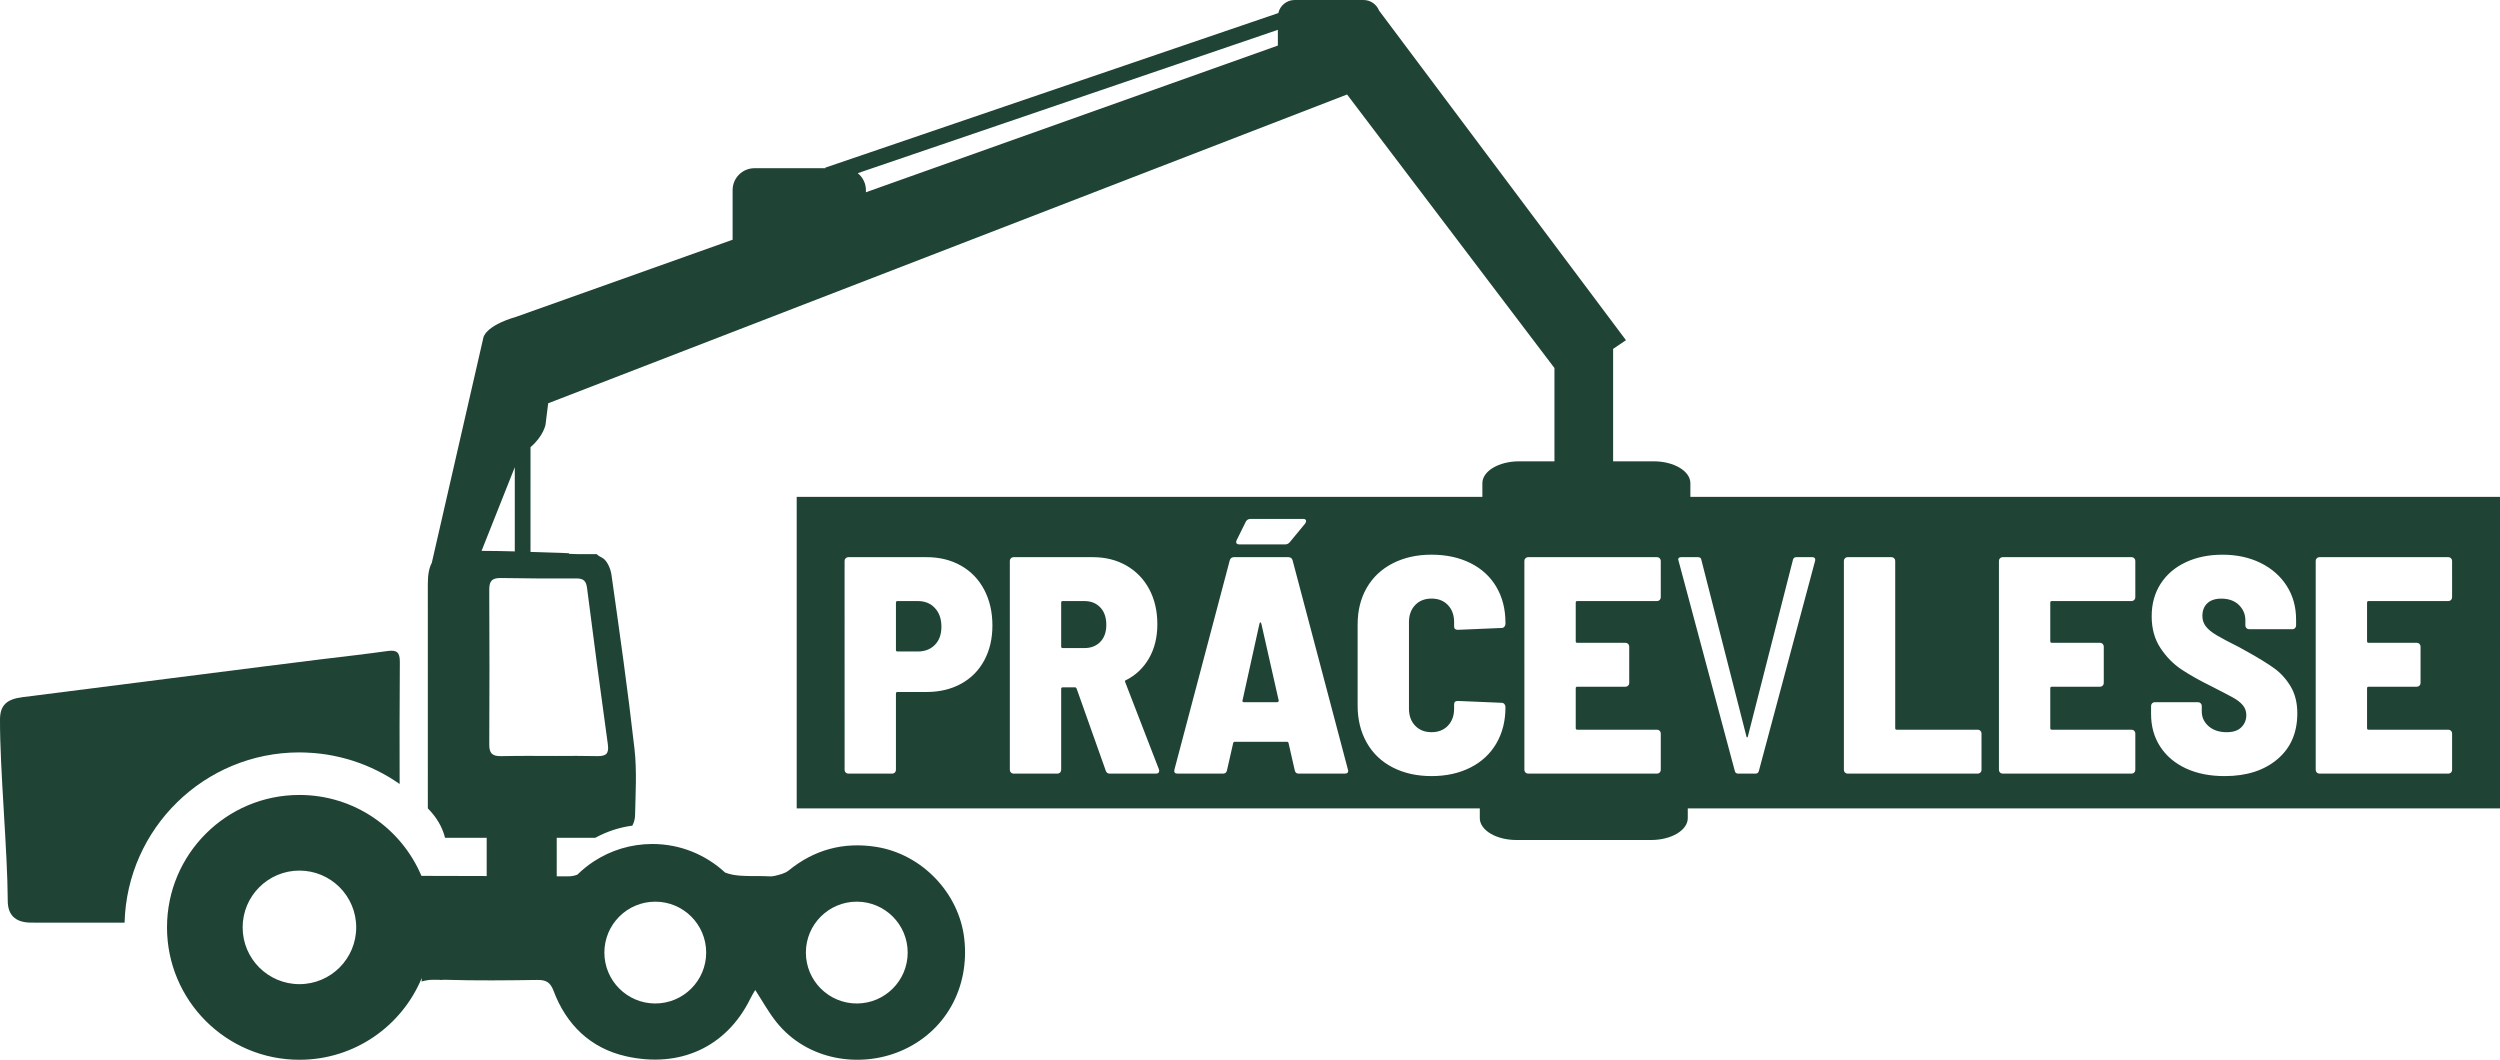
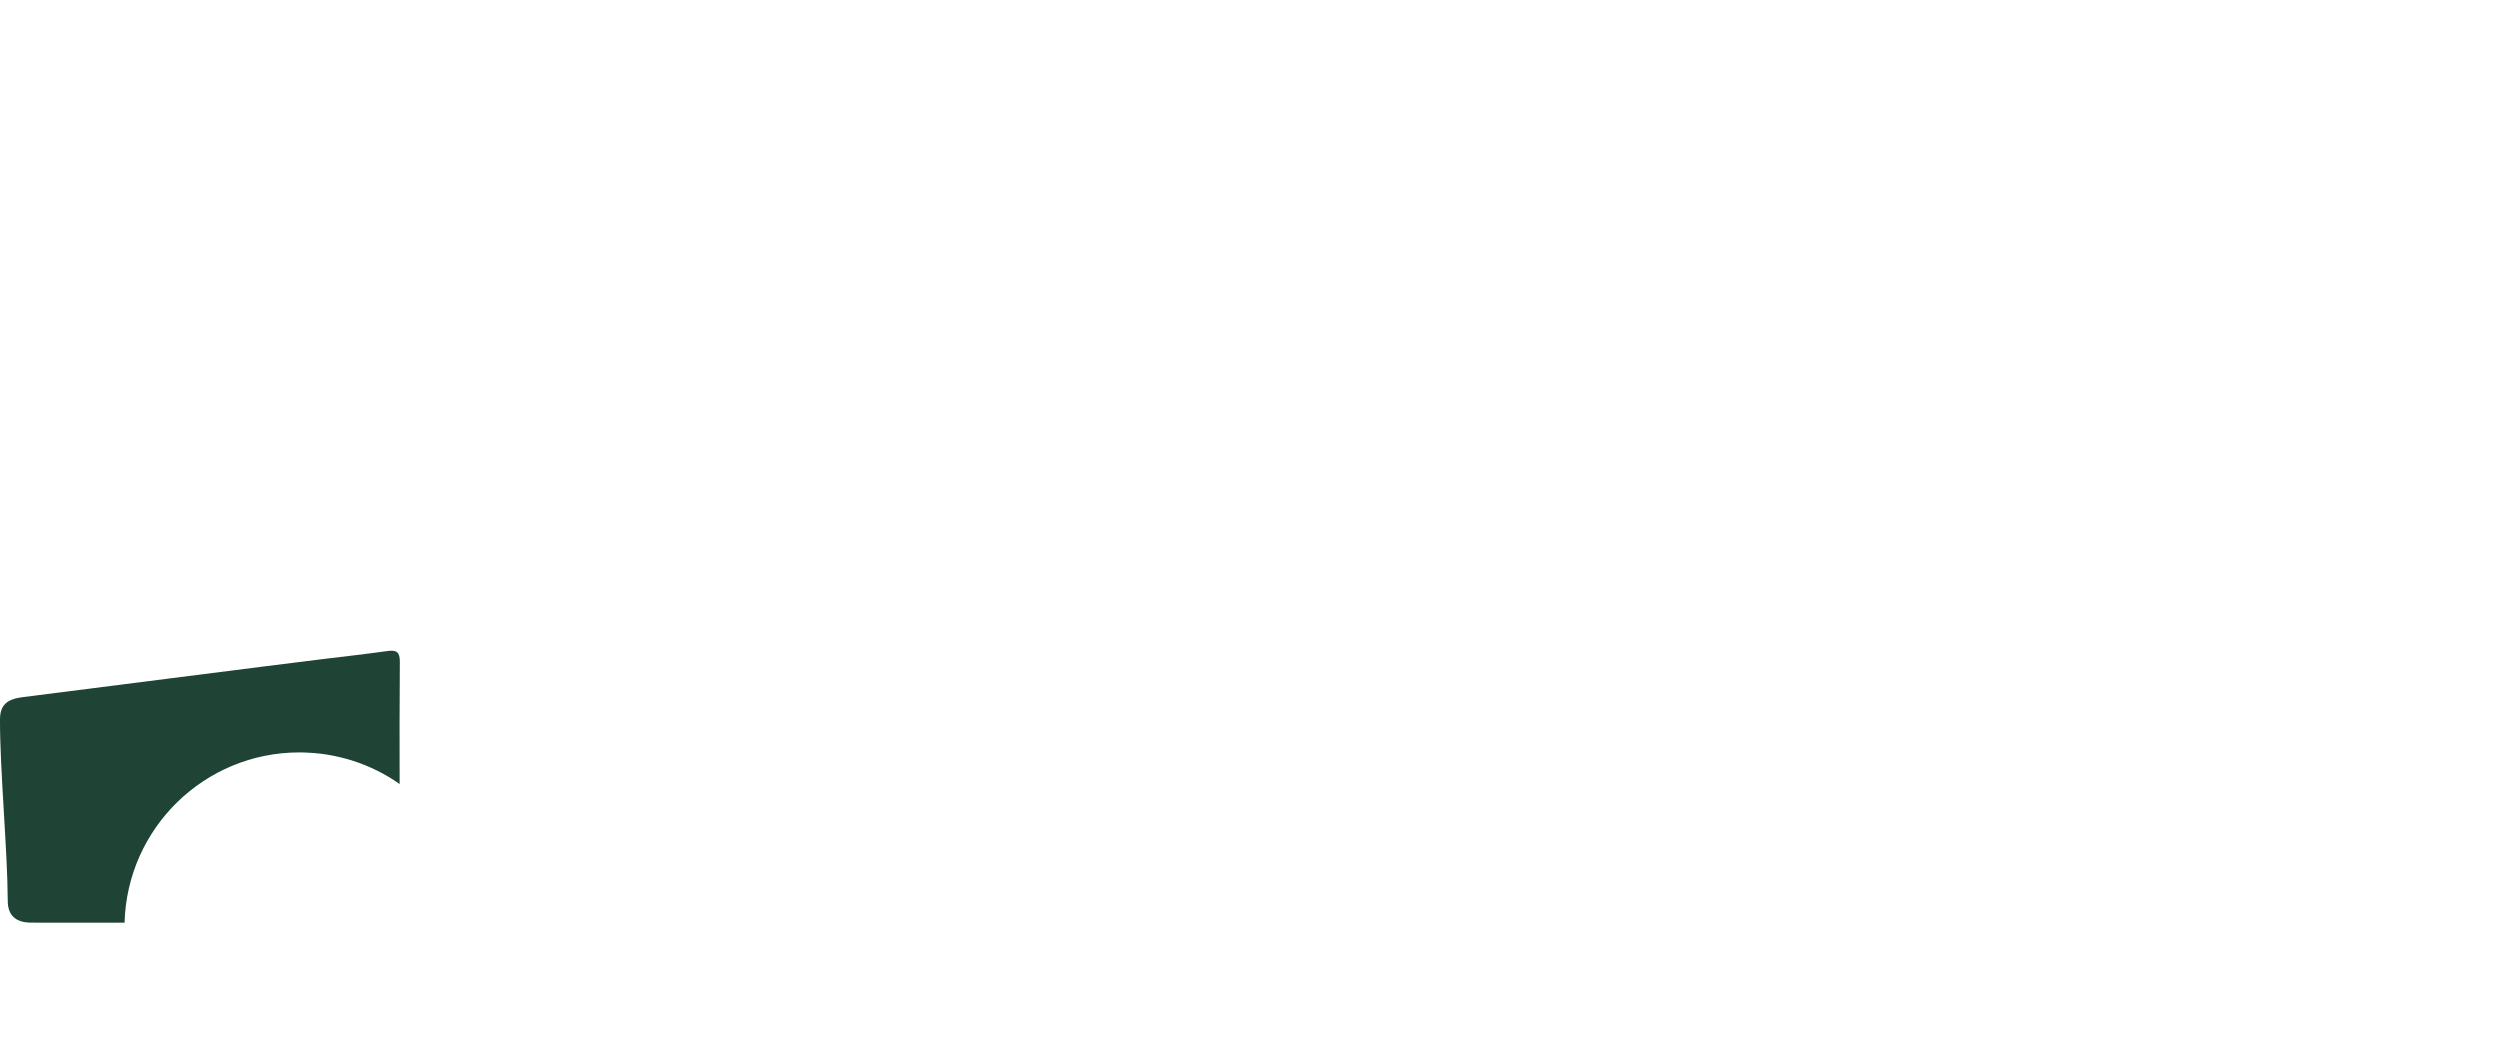
<svg xmlns="http://www.w3.org/2000/svg" version="1.1" id="Vrstva_1" x="0px" y="0px" width="324.128px" height="137.402px" viewBox="0 0 324.128 137.402" enable-background="new 0 0 324.128 137.402" xml:space="preserve">
  <g>
-     <path fill-rule="evenodd" clip-rule="evenodd" fill="#1F4436" d="M140.588,77.929h-2.807c-0.133,0-0.199,0.067-0.199,0.201v5.693   c0,0.133,0.066,0.2,0.199,0.2h2.807c0.855,0,1.543-0.267,2.064-0.802c0.523-0.534,0.783-1.269,0.783-2.205   c0-0.962-0.26-1.717-0.783-2.265C142.131,78.203,141.443,77.929,140.588,77.929z" />
-     <path fill-rule="evenodd" clip-rule="evenodd" fill="#1F4436" d="M119.006,77.929h-2.645c-0.135,0-0.201,0.067-0.201,0.201v6.134   c0,0.134,0.066,0.201,0.201,0.201h2.645c0.908,0,1.645-0.287,2.205-0.862c0.563-0.575,0.844-1.356,0.844-2.345   c0-1.016-0.281-1.824-0.844-2.426C120.65,78.229,119.914,77.929,119.006,77.929z" />
-     <path fill-rule="evenodd" clip-rule="evenodd" fill="#1F4436" d="M324.128,64.417H219.159v-1.772c0-1.566-2.131-2.834-4.758-2.834   h-5.258V45.234l1.664-1.128L178.799,1.374C178.479,0.57,177.697,0,176.779,0h-8.926c-1.036,0-1.898,0.725-2.119,1.694   l-58.736,20.042l0.021,0.072h-9.2c-1.564,0-2.834,1.269-2.834,2.835v6.438l-28.021,9.979v0c-4.183,1.224-4.303,2.756-4.303,2.756   l-6.674,29.137h0.008c-0.364,0.659-0.527,1.561-0.527,2.73c0,9.136,0.002,18.272,0.002,27.408c0,0.536,0,1.071,0,1.714   c0.059,0.004,0.104,0.008,0,0c1.148,1.174,1.869,2.392,2.234,3.816c1.804,0,3.595,0,5.396,0v4.958   c-2.82-0.001-5.641-0.003-8.46-0.022c-2.604-6.165-8.707-10.491-15.821-10.491c-9.48,0-17.166,7.686-17.166,17.167   s7.686,17.167,17.166,17.167c7.16,0,13.29-4.385,15.866-10.614c-0.011,0.155-0.014,0.313-0.026,0.468   c0.463-0.131,0.939-0.225,1.441-0.225h0.666c0.141,0,0.281,0.011,0.42,0.022c0.197-0.017,0.406-0.026,0.639-0.019   c3.939,0.12,7.885,0.078,11.826,0.019c1.125-0.017,1.693,0.276,2.119,1.411c1.66,4.417,4.811,7.45,9.404,8.486   c6.863,1.547,12.988-1.094,16.131-7.516c0.18-0.366,0.402-0.712,0.611-1.082c0.943,1.443,1.738,2.91,2.766,4.188   c3.99,4.959,10.777,5.958,16.041,3.751c5.836-2.447,9.033-8.224,8.293-14.625c-0.68-5.886-5.48-10.937-11.441-11.87   c-4.193-0.656-7.99,0.348-11.32,3.063c-0.49,0.399-1.211,0.555-1.852,0.711c-0.438,0.107-0.922,0.021-1.387,0.021   c-2.64-0.001-3.844-0.004-5.004-0.463c-2.48-2.293-5.787-3.702-9.432-3.702c-2.804,0-5.408,0.832-7.591,2.258   c-0.002,0-0.005,0.001-0.007,0.001c-0.003,0.003-0.006,0.006-0.01,0.01c-0.76,0.499-1.467,1.072-2.114,1.706   c-0.359,0.141-0.753,0.225-1.22,0.22c-0.485-0.005-0.97-0.002-1.455-0.006v-4.993c1.664,0,3.34,0,5,0   c1.463-0.799,3.08-1.346,4.803-1.574c0.209-0.39,0.342-0.835,0.352-1.34c0.063-2.873,0.246-5.777-0.074-8.618   c-0.854-7.548-1.924-15.072-2.99-22.594c-0.111-0.795-0.594-1.891-1.217-2.188c-0.303-0.144-0.529-0.299-0.701-0.463   c-0.854,0.004-1.705,0.011-2.555-0.003c-2.354-0.038,0.295-0.096-2.059-0.159c-1.601-0.043-2.834-0.087-3.959-0.126V57.974   c1.701-1.452,1.949-2.933,1.949-2.933l0.34-2.755l103.577-40.035l26.887,35.464v12.096h-4.586c-2.629,0-4.758,1.269-4.758,2.834   v1.772h-88.899v40.394h88.565v1.262c0,1.565,2.127,2.834,4.756,2.834h17.453c2.627,0,4.756-1.269,4.756-2.834v-1.262h105.305   V64.417z M31.459,120.235c0-4.066,3.296-7.362,7.361-7.362c4.066,0,7.362,3.296,7.362,7.362s-3.296,7.362-7.362,7.362   C34.755,127.597,31.459,124.301,31.459,120.235z M104.483,123.502c0-3.644,2.954-6.599,6.599-6.599s6.6,2.955,6.6,6.599   c0,3.645-2.955,6.6-6.6,6.6S104.483,127.146,104.483,123.502z M84.957,116.903c3.645,0,6.6,2.955,6.6,6.599   c0,3.645-2.955,6.6-6.6,6.6s-6.599-2.955-6.599-6.6C78.358,119.858,81.313,116.903,84.957,116.903z M111.21,22.452l54.466-18.584   v2.04l-53.41,19.019v-0.284C112.266,23.755,111.849,22.972,111.21,22.452z M74.729,74.995c0.953-0.003,1.268,0.349,1.385,1.266   c0.863,6.756,1.758,13.508,2.695,20.253c0.168,1.212-0.234,1.536-1.391,1.518c-3.43-0.054-1.863-0.02-5.295-0.02   c-3.385,0.001-3.771-0.036-7.156,0.022c-1.145,0.02-1.541-0.365-1.533-1.513c0.035-6.679,0.035-13.356-0.002-20.034   c-0.006-1.116,0.313-1.558,1.492-1.545C70.857,75.004,68.793,75.014,74.729,74.995z M62.436,71.42l4.307-10.845V71.49   C65.499,71.454,64.186,71.428,62.436,71.42z M215.321,77.448c0,0.133-0.047,0.247-0.141,0.34c-0.094,0.094-0.207,0.141-0.34,0.141   h-10.344c-0.135,0-0.201,0.067-0.201,0.201v5.011c0,0.135,0.066,0.201,0.201,0.201h6.254c0.133,0,0.246,0.047,0.34,0.141   c0.094,0.094,0.141,0.208,0.141,0.341v4.73c0,0.134-0.047,0.247-0.141,0.341s-0.207,0.14-0.34,0.14h-6.254   c-0.135,0-0.201,0.067-0.201,0.201v5.172c0,0.134,0.066,0.2,0.201,0.2h10.344c0.133,0,0.246,0.047,0.34,0.141   c0.094,0.094,0.141,0.207,0.141,0.341v4.73c0,0.135-0.047,0.248-0.141,0.341c-0.094,0.094-0.207,0.14-0.34,0.14h-16.719   c-0.135,0-0.248-0.046-0.342-0.14c-0.094-0.093-0.141-0.207-0.141-0.341V72.717c0-0.134,0.047-0.247,0.141-0.34   c0.094-0.094,0.207-0.141,0.342-0.141h16.719c0.133,0,0.246,0.047,0.34,0.141c0.094,0.093,0.141,0.207,0.141,0.34V77.448z    M160.344,70.017l1.197-2.42c0.133-0.214,0.334-0.321,0.602-0.321h6.791c0.268,0,0.402,0.094,0.402,0.281   c0,0.081-0.041,0.187-0.121,0.321l-1.998,2.42c-0.16,0.188-0.35,0.281-0.563,0.281h-5.99c-0.188,0-0.307-0.053-0.359-0.16   C160.25,70.311,160.264,70.177,160.344,70.017z M127.607,85.626c-0.709,1.311-1.711,2.32-3.008,3.028s-2.787,1.062-4.471,1.062   h-3.768c-0.135,0-0.201,0.067-0.201,0.201v9.902c0,0.135-0.047,0.248-0.141,0.341c-0.094,0.094-0.207,0.14-0.34,0.14h-5.695   c-0.133,0-0.246-0.046-0.34-0.14c-0.094-0.093-0.141-0.207-0.141-0.341V72.717c0-0.134,0.047-0.247,0.141-0.34   c0.094-0.094,0.207-0.141,0.34-0.141h10.145c1.684,0,3.174,0.368,4.471,1.103s2.299,1.777,3.008,3.127   c0.707,1.35,1.061,2.894,1.061,4.63C128.668,82.808,128.314,84.318,127.607,85.626z M149.85,100.301h-5.973   c-0.268,0-0.441-0.133-0.521-0.401l-3.77-10.624c-0.053-0.106-0.119-0.161-0.199-0.161h-1.605c-0.133,0-0.199,0.067-0.199,0.201   v10.504c0,0.135-0.047,0.248-0.141,0.341c-0.094,0.094-0.207,0.14-0.342,0.14h-5.691c-0.135,0-0.248-0.046-0.342-0.14   c-0.094-0.093-0.141-0.207-0.141-0.341V72.717c0-0.134,0.047-0.247,0.141-0.34c0.094-0.094,0.207-0.141,0.342-0.141h10.262   c1.658,0,3.121,0.368,4.391,1.103s2.252,1.757,2.947,3.067c0.695,1.31,1.043,2.82,1.043,4.53c0,1.684-0.361,3.154-1.082,4.411   c-0.723,1.256-1.725,2.205-3.008,2.846c-0.107,0.027-0.133,0.107-0.08,0.241l4.371,11.306c0.025,0.054,0.039,0.121,0.039,0.201   C150.291,100.181,150.145,100.301,149.85,100.301z M174.359,100.301h-5.975c-0.295,0-0.469-0.146-0.521-0.44l-0.803-3.529   c-0.025-0.106-0.094-0.16-0.199-0.16h-6.777c-0.105,0-0.172,0.054-0.199,0.16l-0.803,3.529c-0.053,0.294-0.227,0.44-0.52,0.44   h-5.895c-0.348,0-0.482-0.173-0.4-0.521l7.176-27.143c0.082-0.267,0.268-0.401,0.563-0.401h7.016c0.295,0,0.48,0.134,0.563,0.401   l7.176,27.143l0.039,0.161C174.799,100.181,174.652,100.301,174.359,100.301z M185.601,100.621c-1.897,0-3.575-0.374-5.032-1.122   c-1.457-0.748-2.58-1.817-3.367-3.208c-0.789-1.389-1.184-2.994-1.184-4.811V80.976c0-1.817,0.395-3.408,1.184-4.771   c0.787-1.363,1.91-2.419,3.367-3.167c1.457-0.748,3.135-1.123,5.032-1.123c1.896,0,3.574,0.361,5.031,1.083s2.58,1.751,3.367,3.087   c0.789,1.336,1.184,2.887,1.184,4.65v0.16c0,0.135-0.047,0.255-0.141,0.361c-0.094,0.107-0.207,0.16-0.342,0.16l-5.691,0.24   c-0.322,0-0.482-0.146-0.482-0.44v-0.562c0-0.908-0.266-1.644-0.801-2.205c-0.535-0.562-1.244-0.842-2.125-0.842   c-0.883,0-1.591,0.28-2.126,0.842c-0.533,0.561-0.801,1.297-0.801,2.205v11.227c0,0.908,0.268,1.643,0.801,2.205   c0.535,0.561,1.243,0.842,2.126,0.842c0.881,0,1.59-0.281,2.125-0.842c0.535-0.562,0.801-1.297,0.801-2.205V91.32   c0-0.294,0.16-0.441,0.482-0.441l5.691,0.24c0.135,0,0.248,0.054,0.342,0.161c0.094,0.107,0.141,0.228,0.141,0.361v0.08   c0,1.764-0.395,3.321-1.184,4.671c-0.787,1.35-1.91,2.392-3.367,3.127C189.175,100.255,187.497,100.621,185.601,100.621z    M235.339,72.677l-7.297,27.264c-0.053,0.24-0.201,0.36-0.441,0.36h-2.244c-0.242,0-0.389-0.12-0.441-0.36l-7.297-27.264   l-0.041-0.12c0-0.213,0.135-0.321,0.402-0.321h2.164c0.268,0,0.414,0.12,0.441,0.361l5.854,22.933   c0.025,0.054,0.053,0.081,0.08,0.081s0.053-0.026,0.08-0.081l5.854-22.933c0.053-0.241,0.201-0.361,0.441-0.361h2.084   c0.135,0,0.234,0.04,0.301,0.12C235.345,72.437,235.364,72.543,235.339,72.677z M256.905,99.819c0,0.135-0.049,0.248-0.141,0.341   c-0.094,0.094-0.207,0.14-0.342,0.14h-16.879c-0.135,0-0.248-0.046-0.34-0.14c-0.094-0.093-0.141-0.207-0.141-0.341V72.717   c0-0.134,0.047-0.247,0.141-0.34c0.092-0.094,0.205-0.141,0.34-0.141h5.693c0.133,0,0.248,0.047,0.342,0.141   c0.092,0.093,0.139,0.207,0.139,0.34v21.69c0,0.134,0.066,0.2,0.201,0.2h10.504c0.135,0,0.248,0.047,0.342,0.141   c0.092,0.094,0.141,0.207,0.141,0.341V99.819z M276.847,77.448c0,0.133-0.047,0.247-0.141,0.34   c-0.094,0.094-0.207,0.141-0.34,0.141h-10.344c-0.135,0-0.201,0.067-0.201,0.201v5.011c0,0.135,0.066,0.201,0.201,0.201h6.254   c0.133,0,0.246,0.047,0.34,0.141c0.094,0.094,0.141,0.208,0.141,0.341v4.73c0,0.134-0.047,0.247-0.141,0.341s-0.207,0.14-0.34,0.14   h-6.254c-0.135,0-0.201,0.067-0.201,0.201v5.172c0,0.134,0.066,0.2,0.201,0.2h10.344c0.133,0,0.246,0.047,0.34,0.141   c0.094,0.094,0.141,0.207,0.141,0.341v4.73c0,0.135-0.047,0.248-0.141,0.341c-0.094,0.094-0.207,0.14-0.34,0.14h-16.721   c-0.133,0-0.246-0.046-0.34-0.14c-0.094-0.093-0.141-0.207-0.141-0.341V72.717c0-0.134,0.047-0.247,0.141-0.34   c0.094-0.094,0.207-0.141,0.34-0.141h16.721c0.133,0,0.246,0.047,0.34,0.141c0.094,0.093,0.141,0.207,0.141,0.34V77.448z    M295.265,98.437c-1.725,1.457-4.004,2.185-6.836,2.185c-1.924,0-3.602-0.333-5.031-1.002c-1.43-0.668-2.541-1.609-3.328-2.826   c-0.789-1.216-1.182-2.626-1.182-4.23v-1.042c0-0.133,0.045-0.247,0.139-0.341s0.207-0.141,0.342-0.141h5.613   c0.133,0,0.246,0.047,0.34,0.141s0.141,0.208,0.141,0.341v0.722c0,0.749,0.293,1.383,0.881,1.904   c0.59,0.521,1.377,0.782,2.367,0.782c0.828,0,1.457-0.214,1.885-0.642c0.426-0.428,0.641-0.948,0.641-1.564   c0-0.507-0.154-0.942-0.461-1.303s-0.729-0.688-1.264-0.982c-0.535-0.293-1.457-0.775-2.766-1.443   c-1.523-0.748-2.82-1.477-3.889-2.185c-1.07-0.708-1.986-1.637-2.746-2.787c-0.764-1.149-1.143-2.526-1.143-4.129   c0-1.604,0.387-3.007,1.162-4.209c0.773-1.203,1.857-2.132,3.248-2.787c1.389-0.654,2.979-0.982,4.77-0.982   c1.846,0,3.488,0.354,4.932,1.063c1.443,0.708,2.572,1.697,3.389,2.967c0.814,1.27,1.223,2.733,1.223,4.39v0.762   c0,0.134-0.047,0.248-0.141,0.34c-0.094,0.094-0.207,0.141-0.34,0.141h-5.613c-0.135,0-0.248-0.046-0.34-0.141   c-0.096-0.093-0.143-0.206-0.143-0.34v-0.681c0-0.775-0.281-1.437-0.84-1.985c-0.563-0.547-1.324-0.821-2.287-0.821   c-0.775,0-1.377,0.2-1.805,0.601c-0.428,0.401-0.641,0.95-0.641,1.645c0,0.508,0.146,0.956,0.441,1.343   c0.293,0.388,0.754,0.769,1.383,1.143c0.629,0.375,1.584,0.882,2.867,1.523l1.162,0.642c1.443,0.802,2.592,1.511,3.449,2.125   c0.854,0.615,1.568,1.403,2.145,2.366c0.574,0.962,0.861,2.125,0.861,3.488C297.851,94.995,296.989,96.98,295.265,98.437z    M317.917,77.448c0,0.133-0.047,0.247-0.141,0.34c-0.094,0.094-0.207,0.141-0.34,0.141h-10.346c-0.133,0-0.199,0.067-0.199,0.201   v5.011c0,0.135,0.066,0.201,0.199,0.201h6.254c0.135,0,0.248,0.047,0.342,0.141c0.094,0.094,0.141,0.208,0.141,0.341v4.73   c0,0.134-0.047,0.247-0.141,0.341s-0.207,0.14-0.342,0.14h-6.254c-0.133,0-0.199,0.067-0.199,0.201v5.172   c0,0.134,0.066,0.2,0.199,0.2h10.346c0.133,0,0.246,0.047,0.34,0.141c0.094,0.094,0.141,0.207,0.141,0.341v4.73   c0,0.135-0.047,0.248-0.141,0.341c-0.094,0.094-0.207,0.14-0.34,0.14h-16.721c-0.133,0-0.246-0.046-0.34-0.14   c-0.094-0.093-0.141-0.207-0.141-0.341V72.717c0-0.134,0.047-0.247,0.141-0.34c0.094-0.094,0.207-0.141,0.34-0.141h16.721   c0.133,0,0.246,0.047,0.34,0.141c0.094,0.093,0.141,0.207,0.141,0.34V77.448z" />
-     <path fill-rule="evenodd" clip-rule="evenodd" fill="#1F4436" d="M163.533,80.855c-0.027-0.106-0.066-0.16-0.121-0.16   c-0.053,0-0.092,0.054-0.119,0.16l-2.205,9.983c-0.027,0.134,0.041,0.2,0.201,0.2h4.289c0.053,0,0.105-0.02,0.16-0.06   c0.053-0.04,0.066-0.101,0.041-0.181L163.533,80.855z" />
    <path fill-rule="evenodd" clip-rule="evenodd" fill="#1F4436" d="M55.469,104.807L55.469,104.807   C55.395,104.8,55.295,104.793,55.469,104.807z" />
    <path fill-rule="evenodd" clip-rule="evenodd" fill="#1F4436" d="M38.82,97.551c0.54,0,1.074,0.026,1.604,0.063   c0.12,0.008,0.239,0.017,0.359,0.027c0.526,0.045,1.049,0.104,1.563,0.185c0.035,0.005,0.068,0.013,0.102,0.018   c0.502,0.081,0.998,0.181,1.488,0.294c0.083,0.019,0.166,0.037,0.25,0.058c0.521,0.126,1.036,0.269,1.543,0.431   c0.021,0.007,0.043,0.016,0.065,0.022c0.512,0.166,1.015,0.35,1.51,0.549c0.027,0.011,0.056,0.021,0.083,0.033   c0.517,0.211,1.023,0.44,1.52,0.687c0.002,0.001,0.005,0.002,0.008,0.004c1.012,0.504,1.979,1.081,2.898,1.725   c-0.005-6.02-0.025-9.233,0.027-15.808c0.01-1.271-0.389-1.602-1.586-1.434c-2.826,0.395-5.662,0.715-8.496,1.058   c-5.316,0.643-33.55,4.261-38.863,4.929C0.824,90.652,0.006,91.478,0,93.293c-0.021,6.504,0.98,17.009,1.005,23.512   c0.007,1.81,0.962,2.725,2.772,2.809c0.264,0.012,0.527,0.008,0.791,0.008c0.217,0,7.79,0,11.584,0   C16.478,107.378,26.498,97.551,38.82,97.551z" />
  </g>
</svg>